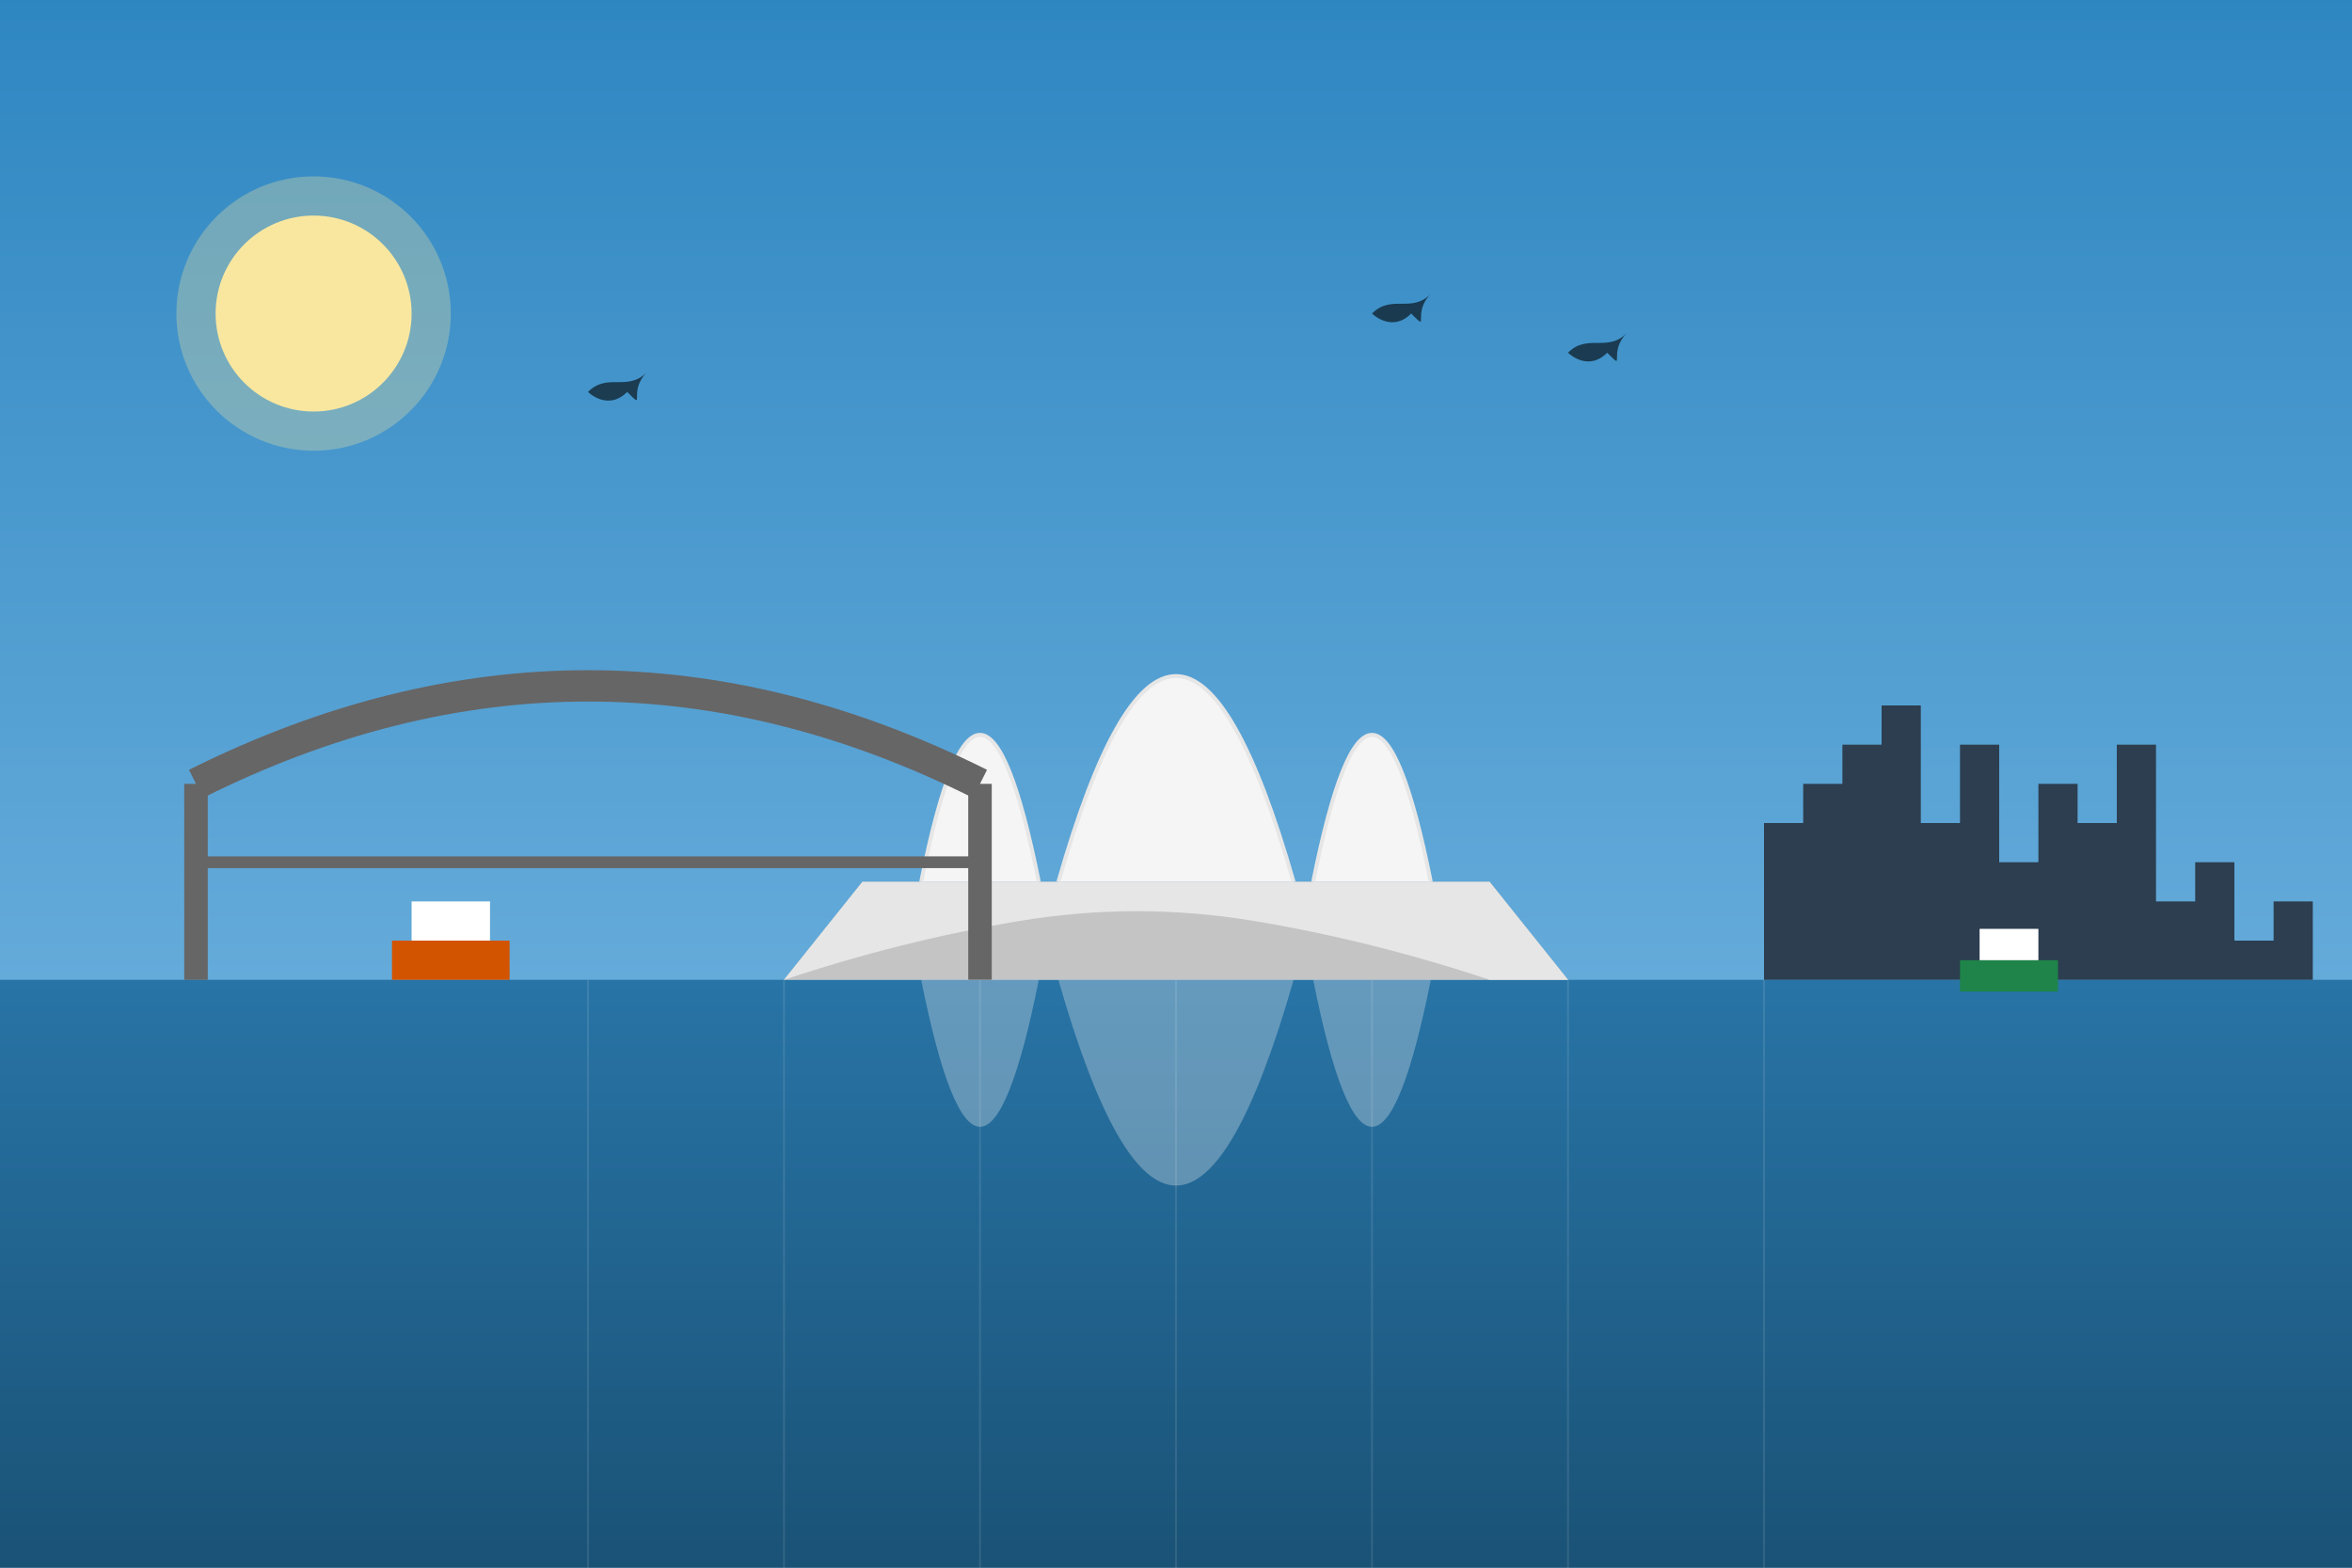
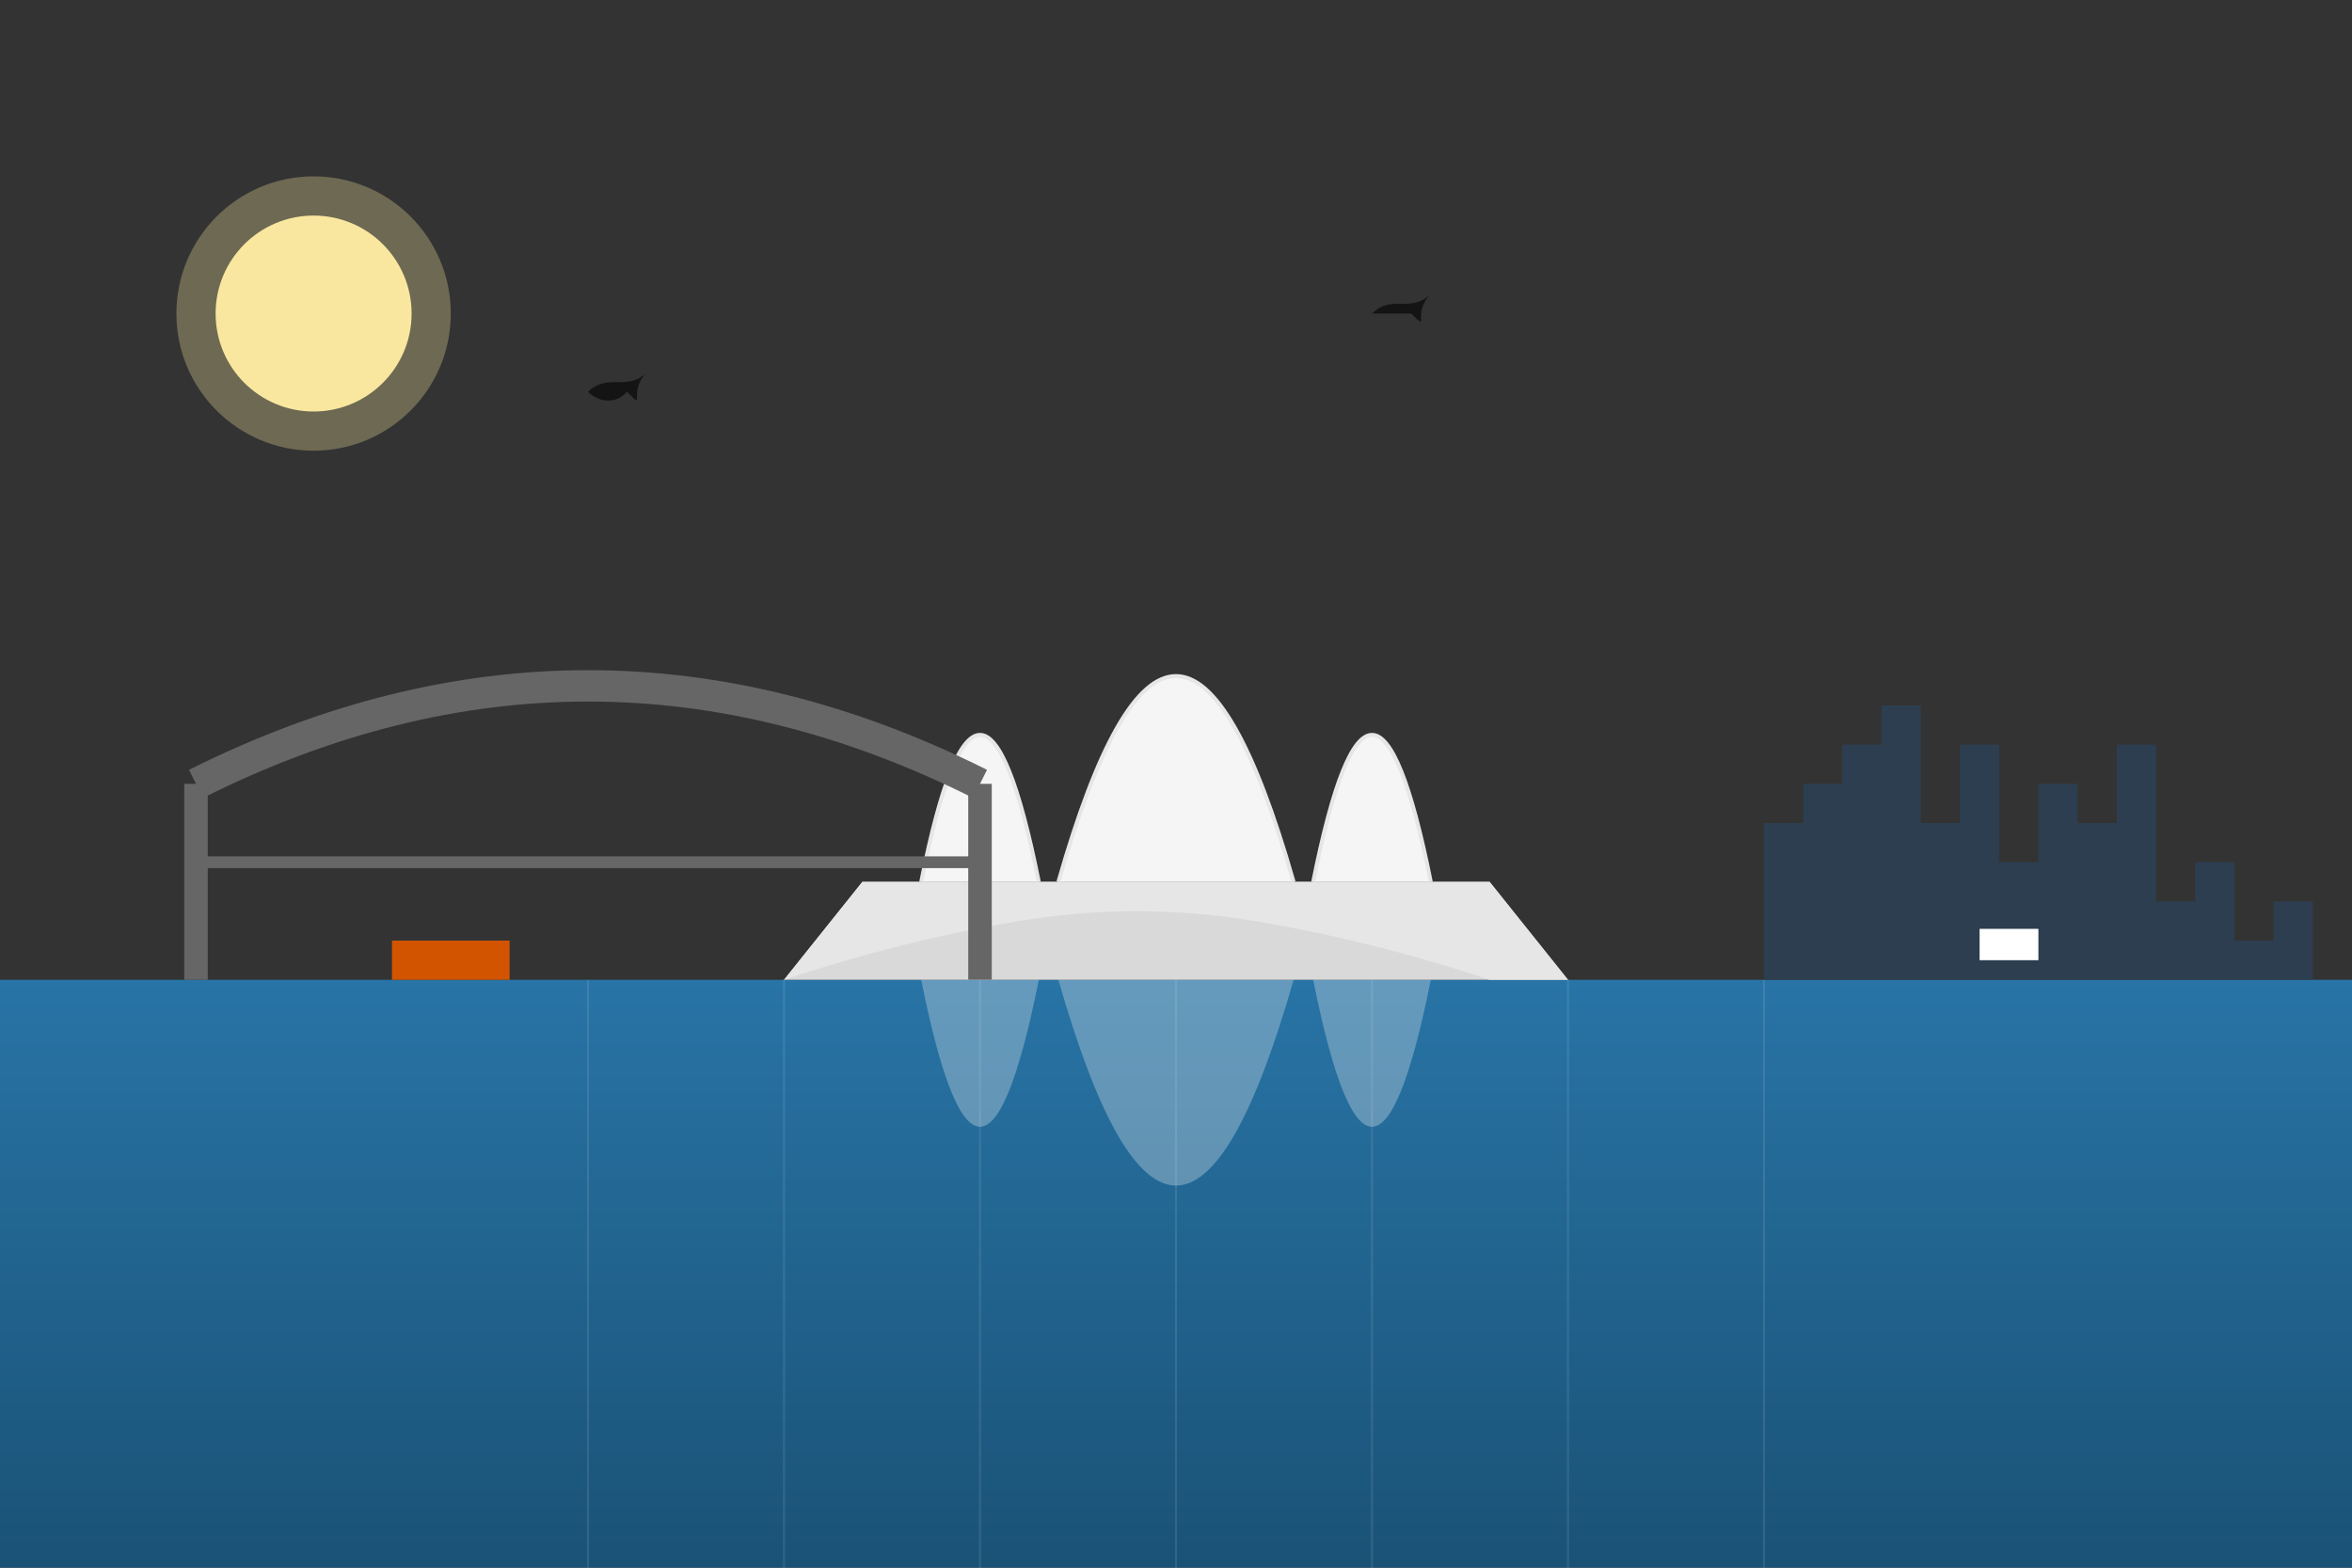
<svg xmlns="http://www.w3.org/2000/svg" width="600" height="400" viewBox="0 0 600 400">
  <rect x="0" y="0" width="600" height="400" fill="#333333" stroke="none" />
  <defs>
    <linearGradient id="skyGradient" x1="0%" y1="0%" x2="0%" y2="100%">
      <stop offset="0%" stop-color="#2e86c1" />
      <stop offset="100%" stop-color="#85c1e9" />
    </linearGradient>
    <linearGradient id="waterGradient" x1="0%" y1="0%" x2="0%" y2="100%">
      <stop offset="0%" stop-color="#2874a6" />
      <stop offset="100%" stop-color="#1a5276" />
    </linearGradient>
  </defs>
-   <rect width="600" height="400" fill="url(#skyGradient)" />
  <path d="M0,250 L600,250 L600,400 L0,400 Z" fill="url(#waterGradient)" />
  <path d="M150,250 L150,400" stroke="#ffffff" stroke-width="0.5" opacity="0.1" />
  <path d="M200,250 L200,400" stroke="#ffffff" stroke-width="0.5" opacity="0.1" />
  <path d="M250,250 L250,400" stroke="#ffffff" stroke-width="0.5" opacity="0.1" />
  <path d="M300,250 L300,400" stroke="#ffffff" stroke-width="0.5" opacity="0.1" />
  <path d="M350,250 L350,400" stroke="#ffffff" stroke-width="0.5" opacity="0.1" />
  <path d="M400,250 L400,400" stroke="#ffffff" stroke-width="0.5" opacity="0.1" />
  <path d="M450,250 L450,400" stroke="#ffffff" stroke-width="0.5" opacity="0.1" />
  <path d="M200,250 L400,250 L380,225 L220,225 Z" fill="#d9d9d9" />
-   <path d="M200,250 L400,250 L380,225 L220,225 Z" fill="#000000" opacity="0.1" />
  <path d="M235,225 Q250,150 265,225" fill="#f5f5f5" stroke="#e6e6e6" stroke-width="1" />
  <path d="M270,225 Q300,120 330,225" fill="#f5f5f5" stroke="#e6e6e6" stroke-width="1" />
  <path d="M335,225 Q350,150 365,225" fill="#f5f5f5" stroke="#e6e6e6" stroke-width="1" />
  <path d="M220,225 L200,250 Q230,240 260,235 Q290,230 320,235 Q350,240 380,250 L400,250 L380,225 Z" fill="#e6e6e6" />
  <path d="M50,200 Q150,150 250,200" fill="none" stroke="#666666" stroke-width="8" />
  <path d="M50,200 L50,250 M250,200 L250,250" stroke="#666666" stroke-width="6" />
  <path d="M50,220 L250,220" stroke="#666666" stroke-width="3" />
  <path d="M450,250 L450,210 L460,210 L460,200 L470,200 L470,190 L480,190 L480,180 L490,180 L490,210 L500,210 L500,190 L510,190 L510,220 L520,220 L520,200 L530,200 L530,210 L540,210 L540,190 L550,190 L550,230 L560,230 L560,220 L570,220 L570,240 L580,240 L580,230 L590,230 L590,250 Z" fill="#2c3e50" />
  <path d="M235,250 Q250,325 265,250" fill="#f5f5f5" opacity="0.3" />
  <path d="M270,250 Q300,355 330,250" fill="#f5f5f5" opacity="0.3" />
  <path d="M335,250 Q350,325 365,250" fill="#f5f5f5" opacity="0.3" />
  <rect x="100" y="240" width="30" height="10" fill="#d35400" />
-   <rect x="105" y="230" width="20" height="10" fill="#ffffff" />
-   <rect x="500" y="245" width="25" height="8" fill="#1e8449" />
  <rect x="505" y="237" width="15" height="8" fill="#ffffff" />
  <circle cx="80" cy="80" r="25" fill="#f9e79f" />
  <circle cx="80" cy="80" r="35" fill="#f9e79f" opacity="0.3" />
  <path d="M150,100 C155,95 160,100 165,95 C160,100 165,105 160,100 C155,105 150,100 150,100 Z" fill="#000000" opacity="0.6" />
-   <path d="M350,80 C355,75 360,80 365,75 C360,80 365,85 360,80 C355,85 350,80 350,80 Z" fill="#000000" opacity="0.6" />
-   <path d="M400,90 C405,85 410,90 415,85 C410,90 415,95 410,90 C405,95 400,90 400,90 Z" fill="#000000" opacity="0.6" />
+   <path d="M350,80 C355,75 360,80 365,75 C360,80 365,85 360,80 Z" fill="#000000" opacity="0.6" />
</svg>